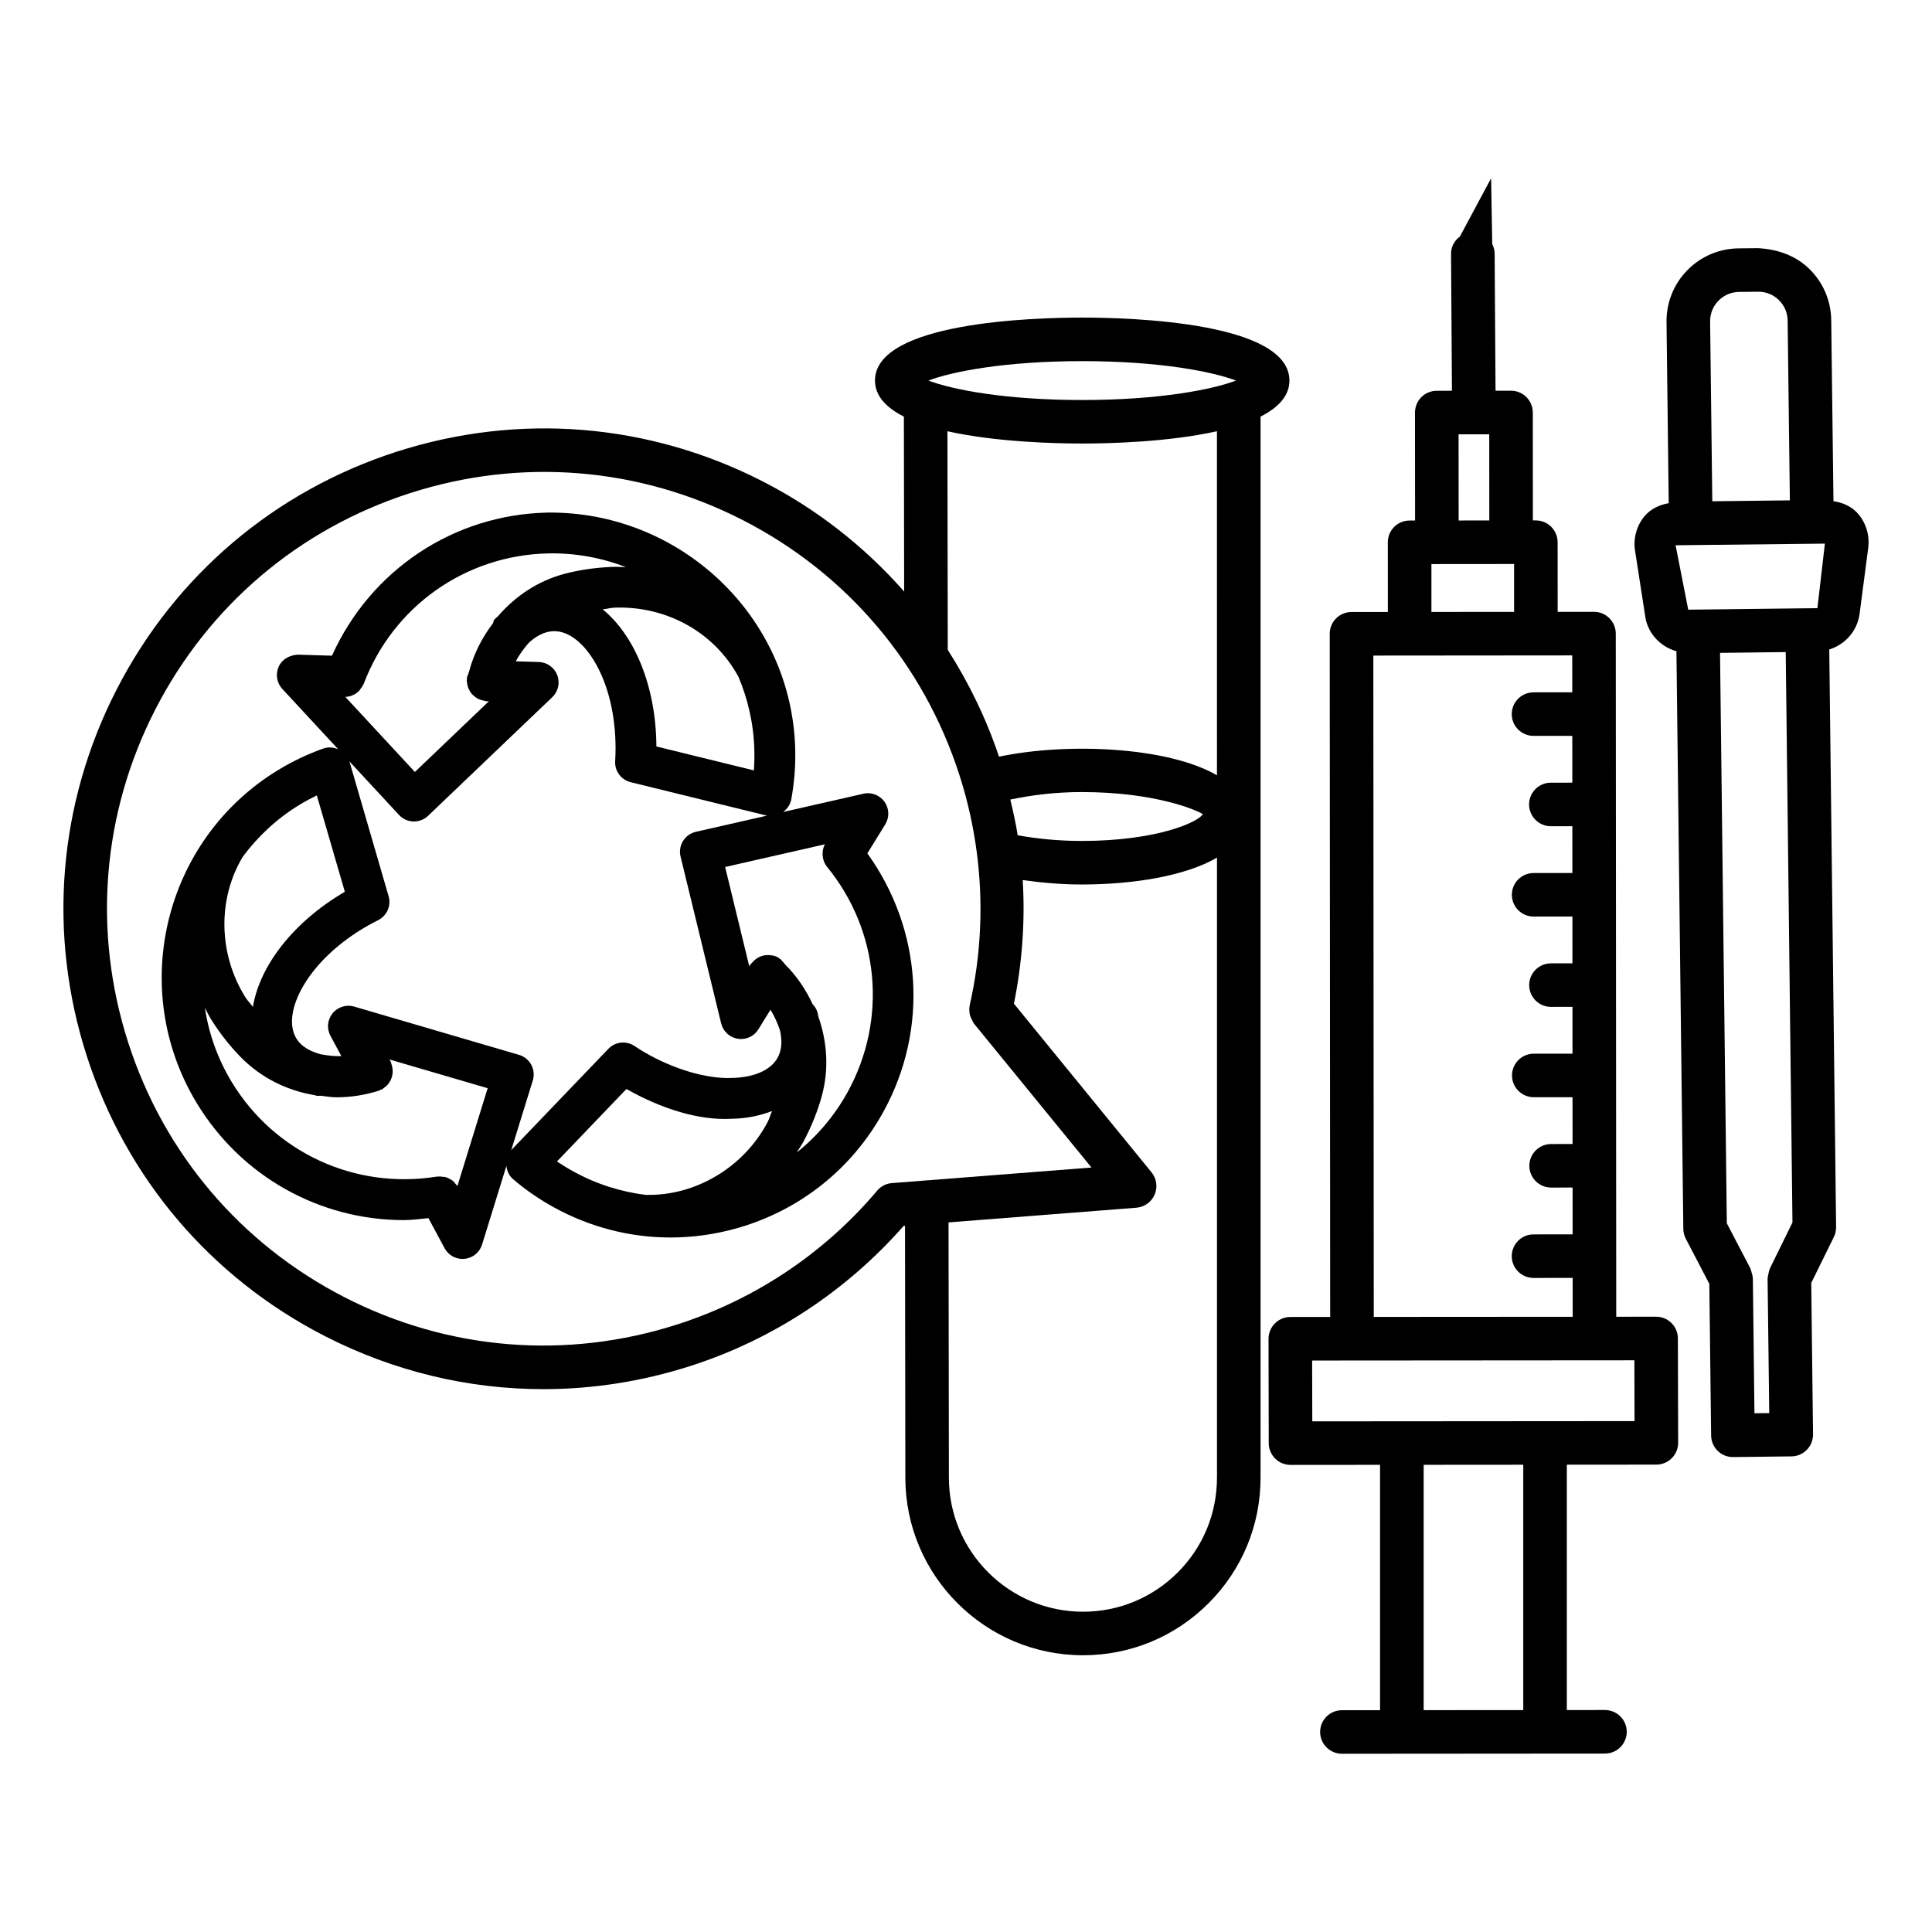
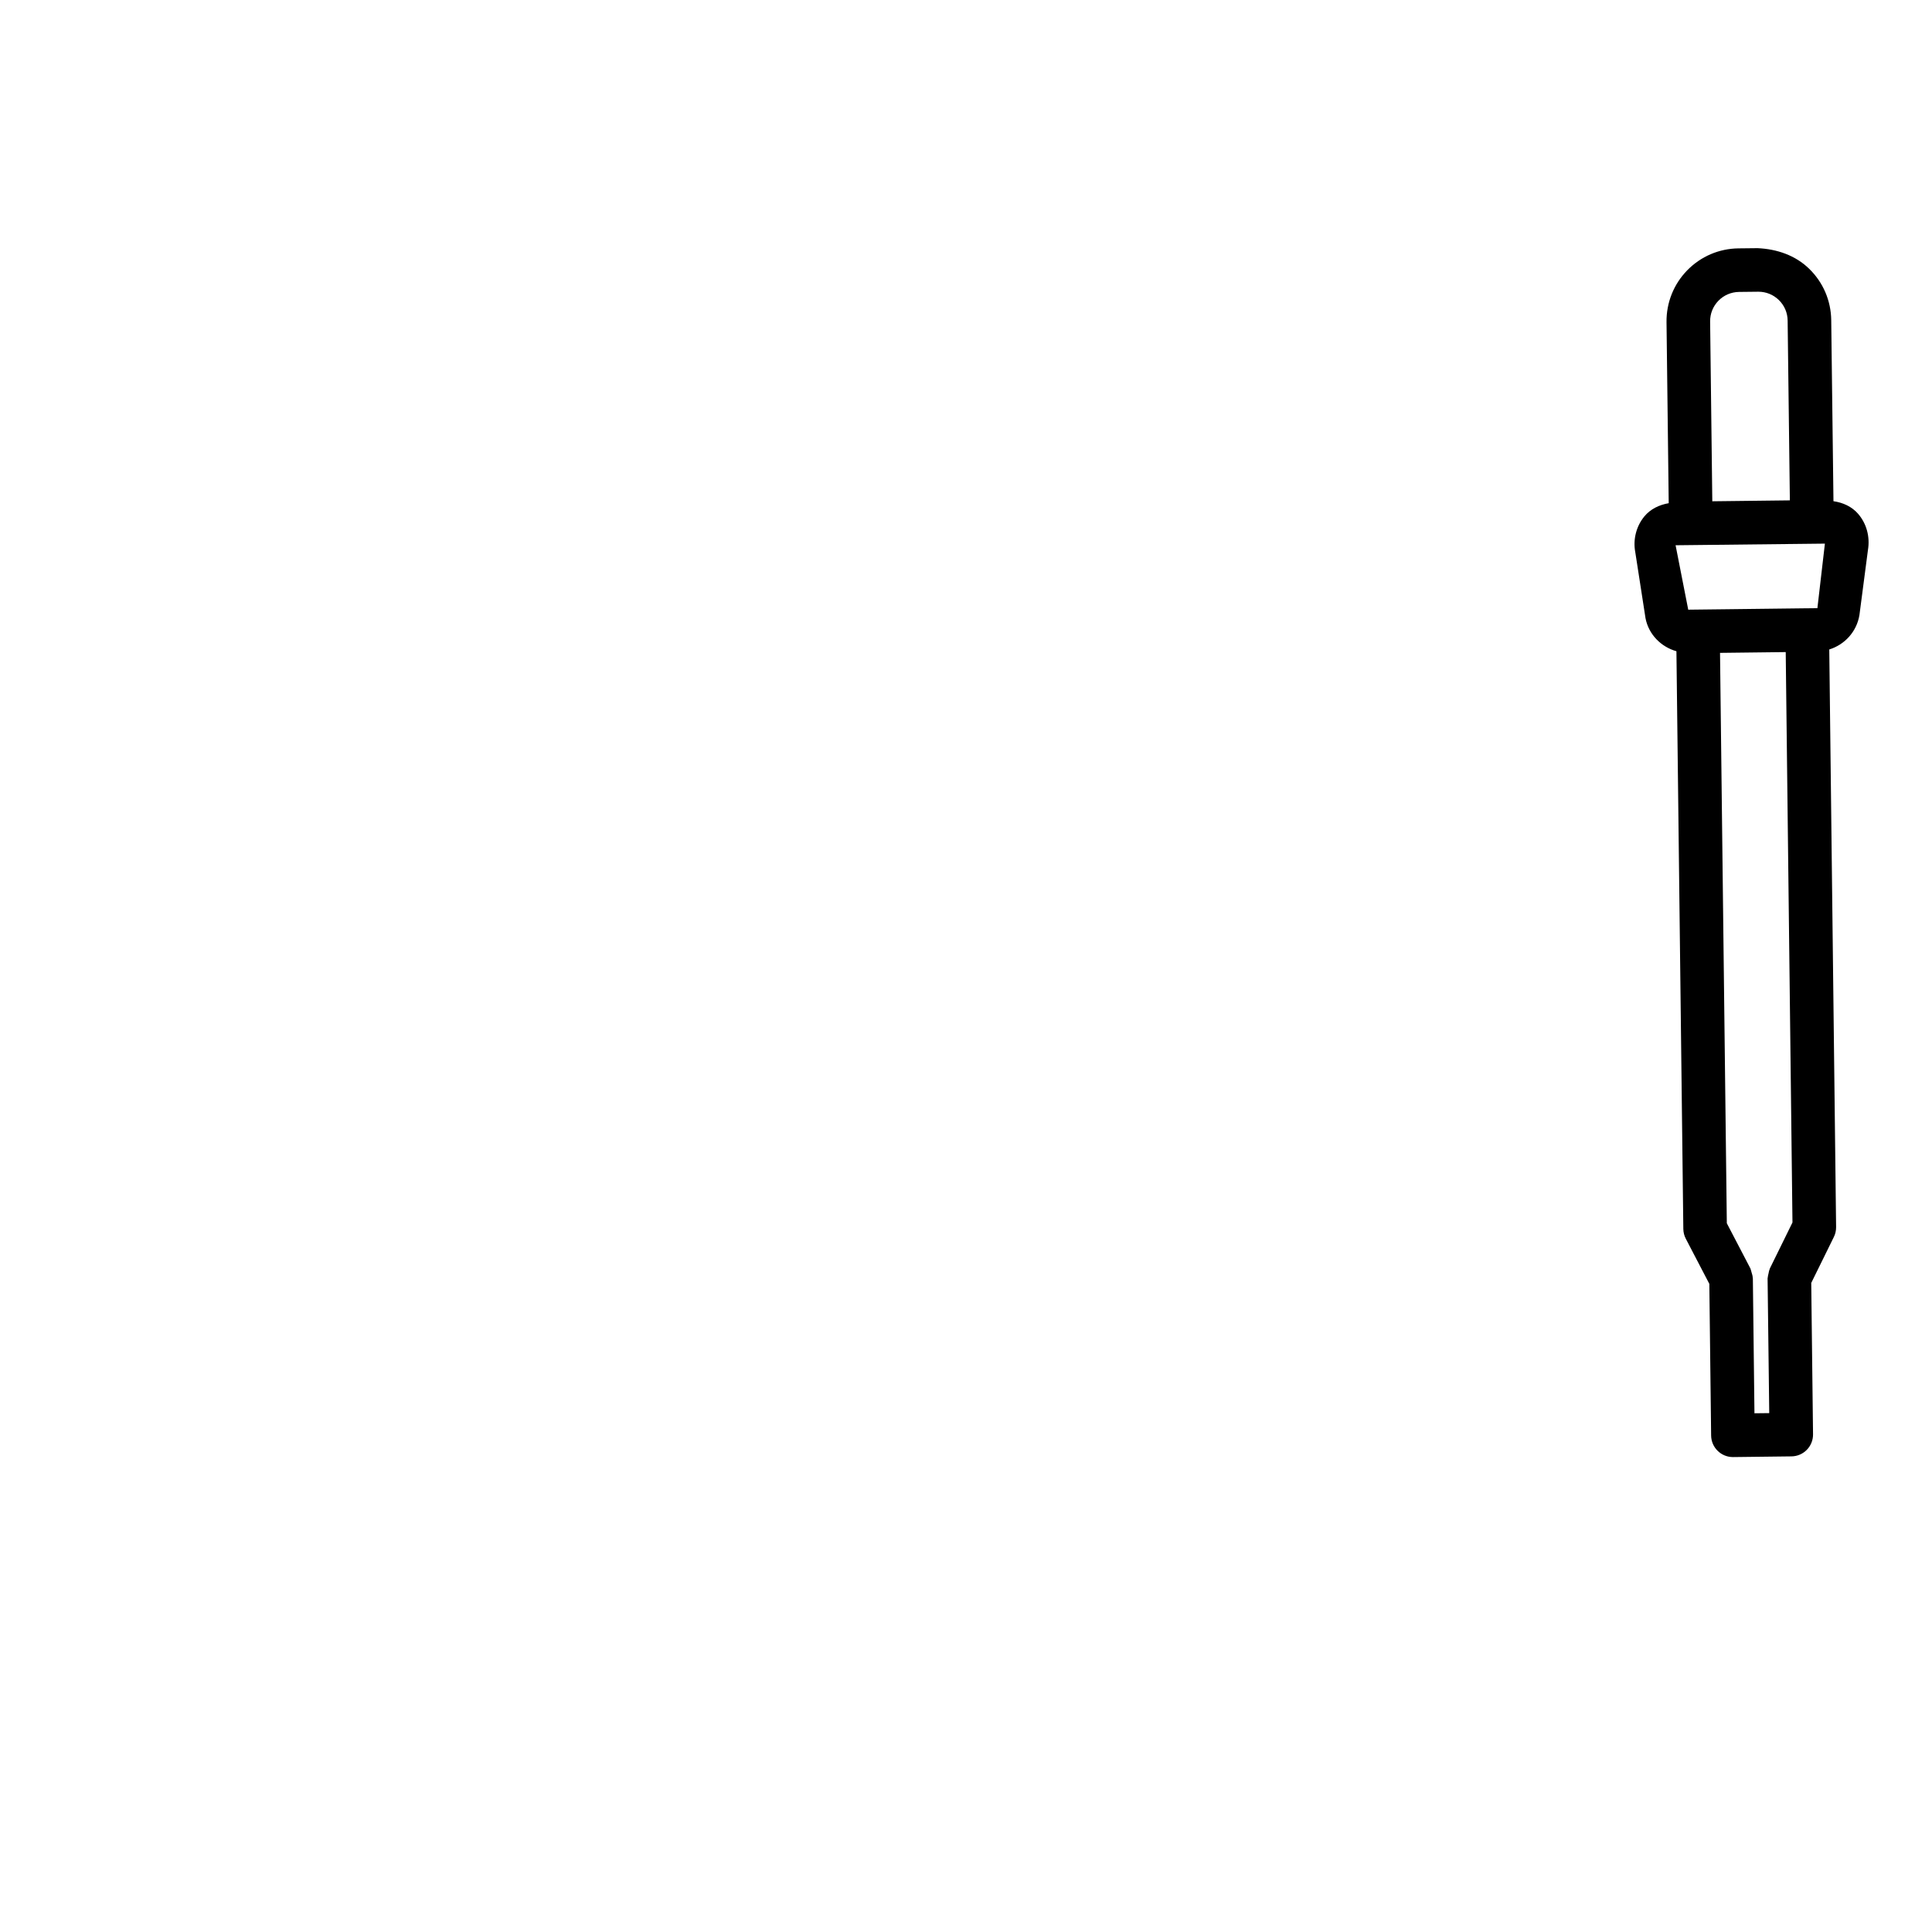
<svg xmlns="http://www.w3.org/2000/svg" fill="#000000" width="800px" height="800px" version="1.1" viewBox="144 144 512 512">
  <g>
    <path d="m636.45 280.2c-1.691-1.953-4.016-3.004-6.562-3.375l-0.594-47.988c-0.07-5.156-2.129-9.98-5.82-13.582-3.676-3.606-8.605-5.262-13.707-5.488l-5.059 0.055c-5.156 0.062-9.973 2.129-13.582 5.82-3.594 3.691-5.535 8.566-5.481 13.715l0.582 47.992c-2.496 0.441-4.832 1.527-6.473 3.523-2.156 2.629-3.016 6.129-2.394 9.426l2.719 17.539c0.824 4.309 4.137 7.606 8.191 8.746l1.828 153.11c0.016 0.902 0.238 1.797 0.664 2.598l6.227 11.945 0.477 40.203c0.043 3.164 2.621 5.699 5.777 5.699h0.07l15.453-0.184c1.52-0.016 2.988-0.641 4.059-1.738 1.07-1.094 1.66-2.562 1.648-4.098l-0.477-40.129 5.984-12.156c0.41-0.816 0.605-1.711 0.605-2.621l-1.812-153.1c4.027-1.242 7.269-4.66 7.996-9.137l2.254-17.223c0.582-3.488-0.363-6.973-2.574-9.547zm-37.051-56.496c1.438-1.48 3.383-2.309 5.453-2.34l5.059-0.055h0.098c2.027 0 3.945 0.781 5.41 2.207 1.48 1.445 2.309 3.383 2.324 5.461l0.59 47.625-9.922 0.117-10.633 0.125-0.578-47.629c-0.023-2.074 0.75-4.023 2.199-5.512zm13.637 256.45c-0.027 0.055-0.02 0.117-0.047 0.172-0.176 0.387-0.238 0.812-0.328 1.234-0.066 0.332-0.18 0.656-0.188 0.988-0.004 0.078-0.043 0.145-0.043 0.223l0.438 35.719-3.918 0.043-0.422-35.727c0-0.043-0.027-0.078-0.027-0.125-0.016-0.531-0.172-1.043-0.34-1.566-0.07-0.223-0.098-0.457-0.191-0.664-0.039-0.086-0.031-0.176-0.074-0.258l-6.269-12.016-1.801-151.16 17.41-0.207 1.789 151.16zm12.594-174.98-2.738 0.031c-0.008 0-0.016-0.004-0.023-0.004l-21.723 0.258-9.746 0.113-3.352-17.074 39.57-0.43z" />
-     <path d="m485.71 244.85c0-15.48-42.035-16.688-54.914-16.688-12.875 0-54.914 1.203-54.914 16.688 0 4.125 3.035 7.215 7.656 9.562l0.07 46.355c-10.418-11.832-23.012-21.773-37.461-29.18-30.246-15.496-64.719-18.27-97.07-7.867-32.352 10.43-58.703 32.832-74.207 63.078-15.496 30.254-18.293 64.727-7.867 97.07 10.43 32.352 32.832 58.703 63.078 74.207 18.23 9.34 37.988 14.066 57.891 14.066 13.129 0 26.32-2.055 39.176-6.199 21.879-7.059 41.234-19.918 56.336-37.066l0.352-0.027 0.09 66.754c0 25.914 21.09 47.031 47.023 47.059h0.043c12.566 0 24.371-4.887 33.262-13.762 8.902-8.891 13.805-20.715 13.805-33.297v-281.2c4.621-2.344 7.652-5.434 7.652-9.559zm-105.41 212.69c-1.715 0.137-3.148 1.039-4.109 2.312-13.895 16.34-32.059 28.48-52.578 35.098-29.434 9.48-60.773 6.953-88.273-7.148-27.5-14.094-47.867-38.059-57.352-67.473-9.48-29.414-6.945-60.766 7.148-88.273 14.102-27.5 38.059-47.867 67.473-57.352 29.406-9.488 60.766-6.945 88.273 7.148 27.5 14.102 47.867 38.059 57.352 67.473 6.375 19.785 7.332 40.875 2.762 61-0.008 0.031 0.004 0.062-0.004 0.094-0.141 0.664-0.145 1.32-0.047 1.996 0.012 0.094 0.008 0.188 0.027 0.281 0.109 0.562 0.34 1.082 0.621 1.602 0.094 0.172 0.16 0.348 0.27 0.512 0.094 0.137 0.117 0.297 0.227 0.43l31.16 38.168zm86.207 78.059c0 9.496-3.691 18.418-10.41 25.133-6.707 6.699-15.621 10.391-25.105 10.391h-0.027c-19.582-0.027-35.5-15.961-35.5-35.527l-0.094-67.648 49.766-3.887c2.141-0.168 4.016-1.516 4.859-3.484 0.844-1.973 0.523-4.254-0.844-5.918l-36.453-44.672c2.188-10.797 2.992-21.797 2.328-32.762 4.957 0.695 10.152 1.176 15.617 1.176 13.785 0 27.598-2.281 35.867-7.125v164.32zm-54.762-179.71c5.644-1.18 11.973-1.984 18.898-1.984 19.977 0 30.922 5.008 32.117 5.859-1.199 2.094-12.145 7.098-32.117 7.098-6.047 0-11.758-0.578-16.945-1.5-0.496-3.184-1.215-6.32-1.953-9.473zm54.762-6.422c-12.984-7.562-39.617-8.746-57.766-4.941-3.375-10.102-7.984-19.547-13.578-28.305l-0.086-57.938c12.855 2.879 28.656 3.258 35.715 3.258 7.059 0 22.855-0.379 35.711-3.258zm-35.711-99.457c-20.637 0-34.676-2.824-40.754-5.156 6.078-2.324 20.117-5.148 40.754-5.148s34.668 2.824 40.742 5.148c-6.07 2.332-20.102 5.156-40.742 5.156z" />
-     <path d="m582.89 492.94-10.57 0.008-0.012-16.07v-0.004-0.004l-0.016-23.855c0-0.031 0.016-0.055 0.016-0.082 0-0.031-0.016-0.055-0.016-0.082l-0.016-23.828c0-0.008 0.004-0.016 0.004-0.023 0-0.008-0.004-0.016-0.004-0.023l-0.016-23.887c0-0.012 0.008-0.023 0.008-0.035s-0.008-0.023-0.008-0.035l-0.016-23.859c0-0.016 0.012-0.031 0.012-0.047s-0.012-0.031-0.012-0.047l-0.016-23.84c0-0.02 0.012-0.039 0.012-0.059 0-0.02-0.012-0.035-0.012-0.055l-0.031-45.207c0-1.527-0.621-2.992-1.703-4.078-1.07-1.078-2.535-1.684-4.07-1.684l-9.625 0.008-0.012-18.461c0-1.535-0.621-3-1.703-4.086-1.07-1.078-2.535-1.684-4.07-1.684h-0.781l-0.023-28.613c-0.016-3.184-2.594-5.762-5.777-5.762l-4.098 0.004-0.242-36.391c-0.008-0.902-0.262-1.727-0.637-2.484l-0.297-17.434-8.266 15.43c-1.398 1.062-2.363 2.664-2.352 4.555l0.242 36.328-4.019 0.004c-1.535 0-3 0.605-4.086 1.691-1.086 1.086-1.691 2.551-1.691 4.086l0.023 28.609h-1.445c-3.199 0-5.777 2.586-5.777 5.769l0.012 18.469-9.633 0.008c-3.199 0-5.777 2.586-5.777 5.777l0.121 181.04-10.562 0.008c-1.535 0-3 0.613-4.086 1.699-1.086 1.086-1.691 2.551-1.691 4.086l0.055 27.66c0.016 3.176 2.594 5.754 5.777 5.754l23.723-0.02v65.023l-10.102 0.008c-3.199 0-5.777 2.586-5.777 5.777 0.016 3.184 2.594 5.762 5.777 5.762l69.703-0.051c3.199 0 5.777-2.586 5.777-5.777-0.016-3.184-2.594-5.762-5.777-5.762l-10.102 0.008v-65.023l23.723-0.02c1.535 0 3-0.613 4.086-1.699 1.086-1.086 1.691-2.555 1.691-4.086l-0.07-27.66c-0.004-3.176-2.582-5.75-5.766-5.75zm-44.223-233.85 0.016 22.836-8.129 0.008-0.016-22.836zm-15.324 34.395 21.906-0.02v12.691l-21.906 0.016zm37.316 24.203 0.008 9.785-10.262 0.004c-3.184 0-5.777 2.586-5.777 5.769 0 3.191 2.594 5.769 5.777 5.769l10.27-0.004 0.008 12.402-5.699 0.008c-3.184 0-5.762 2.594-5.762 5.777 0.016 3.184 2.594 5.762 5.777 5.762h0.016l5.676-0.008 0.008 12.402-10.266 0.008c-3.199 0-5.777 2.586-5.777 5.777 0.016 3.184 2.594 5.762 5.777 5.762l10.273-0.008 0.008 12.402-5.688 0.004c-3.184 0-5.777 2.586-5.777 5.769 0.016 3.191 2.594 5.769 5.777 5.769l5.695-0.004 0.008 12.402-10.254 0.004c-3.184 0-5.777 2.586-5.777 5.769 0 3.191 2.594 5.769 5.777 5.769l10.262-0.004 0.008 12.406-5.676 0.004c-3.184 0-5.777 2.586-5.777 5.769 0.016 3.191 2.594 5.769 5.777 5.769l5.684-0.004 0.008 12.406-10.355 0.008c-3.199 0-5.777 2.586-5.777 5.777 0.016 3.184 2.594 5.762 5.777 5.762l10.363-0.008 0.008 10.301-52.715 0.035-0.113-175.26zm-12.977 279.5-26.398 0.02v-65.02l26.398-0.02zm-55.91-76.516-0.043-16.117 85.398-0.062 0.043 16.117z" />
-     <path d="m378.6 362.47c1.148-1.852 1.07-4.211-0.195-5.988-1.266-1.773-3.492-2.629-5.602-2.133l-21.273 4.84c1.105-0.812 1.91-1.984 2.16-3.336 0.797-4.297 1.148-8.707 1.051-13.117-0.766-35.445-30.59-63.336-65.688-62.895-25.008 0.543-46.914 15.352-57.078 37.922l-9.027-0.273c-2.211 0.125-4.176 1.184-5.086 3.168-0.902 1.988-0.527 4.316 0.957 5.918l14.82 15.996c-1.262-0.551-2.684-0.668-3.973-0.199-4.106 1.457-8.102 3.359-11.875 5.641-30.316 18.398-40.016 58.035-21.633 88.344 11.84 19.504 32.633 30.984 54.879 30.984 2.152 0 4.328-0.312 6.5-0.531l4.277 7.969c0.949 1.77 2.789 2.852 4.769 2.852 0.168 0 0.344-0.008 0.523-0.027 2.168-0.203 4-1.699 4.648-3.781l6.445-20.836c0.152 1.367 0.762 2.641 1.816 3.539 3.332 2.848 6.981 5.352 10.824 7.461 9.613 5.273 20.172 7.961 30.844 7.961 6.043 0 12.121-0.859 18.09-2.594 16.488-4.812 30.121-15.75 38.383-30.809 12.039-21.934 10.164-48.309-4.297-68.395zm-39.023-39.32 0.031-0.012c2.644 6.199 4.156 12.891 4.305 19.832 0.043 1.734-0.008 3.473-0.133 5.191l-25.828-6.34c-0.098-16.012-5.801-29.438-14.23-36.34 1.09-0.105 2.039-0.406 3.172-0.449 13.703-0.484 26.266 6.449 32.684 18.117zm-100.37 3.891c0.121-0.121 0.188-0.297 0.297-0.43 0.324-0.406 0.629-0.82 0.828-1.305 0.02-0.043 0.055-0.07 0.07-0.113 7.769-20.504 26.957-34.062 48.883-34.535 7.113-0.141 14.098 1.117 20.598 3.648-1.129-0.027-2.246-0.133-3.391-0.078-4.516 0.164-8.824 0.773-12.805 1.816-7.082 1.867-13.094 5.898-17.719 11.262-0.332 0.332-0.691 0.586-1.012 0.945-0.242 0.27-0.156 0.645-0.336 0.941-2.852 3.777-5.086 8.051-6.344 12.891-0.09 0.172-0.125 0.359-0.195 0.543-0.078 0.324-0.262 0.59-0.332 0.918-0.023 0.133 0.023 0.25 0.012 0.379-0.012 0.121-0.078 0.215-0.082 0.336-0.008 0.242 0.094 0.453 0.117 0.688 0.039 0.355 0.07 0.695 0.176 1.027 0.113 0.379 0.285 0.711 0.477 1.051 0.129 0.227 0.246 0.449 0.41 0.652 0.305 0.395 0.656 0.711 1.059 1.012 0.121 0.086 0.23 0.18 0.359 0.258 0.5 0.312 1.047 0.52 1.641 0.656 0.062 0.012 0.105 0.055 0.168 0.066 0.07 0.012 0.137 0.012 0.203 0.02 0.219 0.035 0.41 0.141 0.637 0.148l0.625 0.016-19.602 18.723-18.434-19.891c1.445-0.043 2.742-0.668 3.691-1.645zm-30.855 43.988c3.988-5.356 8.988-10.086 15.039-13.758 1.484-0.902 3.016-1.727 4.57-2.481l7.426 25.539c-13.82 8.086-22.594 19.742-24.359 30.504-0.641-0.891-1.375-1.566-1.98-2.523-7.188-11.449-7.441-26.102-0.695-37.281zm56.871 87.262-0.004-0.004c-0.102-0.16-0.266-0.262-0.379-0.41-0.316-0.406-0.633-0.809-1.035-1.102-0.066-0.047-0.148-0.059-0.219-0.105-0.504-0.332-1.047-0.602-1.629-0.754-0.145-0.039-0.301-0.012-0.453-0.035-0.539-0.09-1.074-0.145-1.625-0.066-0.039 0.004-0.074-0.012-0.113-0.004-21.672 3.473-42.988-6.324-54.355-25.062-3.769-6.215-6.094-12.898-7.117-19.672 0.531 0.992 0.992 2.012 1.602 2.981 2.402 3.832 5.094 7.254 7.988 10.18 5.379 5.43 12.195 8.777 19.465 9.98 0.164 0.039 0.301 0.105 0.469 0.145 0.398 0.09 0.785 0.023 1.18 0.02 1.395 0.164 2.777 0.41 4.195 0.41 3.738 0 7.543-0.586 11.277-1.773 0.156-0.051 0.258-0.168 0.402-0.23 0.145-0.062 0.301-0.059 0.441-0.137 0.188-0.102 0.297-0.27 0.469-0.387 0.297-0.207 0.574-0.418 0.816-0.68 0.266-0.273 0.473-0.562 0.672-0.879 0.145-0.238 0.273-0.465 0.379-0.723 0.188-0.434 0.297-0.871 0.363-1.34 0.023-0.172 0.047-0.336 0.051-0.512 0.027-0.57-0.047-1.121-0.207-1.688-0.02-0.07-0.004-0.145-0.027-0.215-0.02-0.055-0.062-0.086-0.078-0.141-0.09-0.254-0.098-0.52-0.23-0.762l-0.297-0.551 26.012 7.613zm82.184-16.891c-6.43 12.152-19.277 19.527-32.062 19.25l-0.008 0.039c-6.684-0.812-13.223-2.852-19.297-6.195-1.52-0.832-3-1.734-4.43-2.703l18.406-19.199c9.121 5.184 19.152 8.383 27.758 7.894 4.07-0.039 7.625-0.836 10.824-2.039-0.449 0.992-0.664 1.961-1.191 2.953zm2.578-16.934c-1.887 3.246-6.375 5.141-12.328 5.207-6.586 0.211-15.234-2.387-22.738-6.742-0.957-0.559-1.887-1.141-2.789-1.738-2.168-1.457-5.094-1.141-6.902 0.754l-25.617 26.715c-0.074 0.078-0.098 0.184-0.164 0.266l5.75-18.59c0.422-1.387 0.281-2.883-0.402-4.156-0.691-1.281-1.859-2.227-3.246-2.633l-43.684-12.793c-2.062-0.613-4.34 0.09-5.727 1.781-1.375 1.699-1.594 4.051-0.562 5.965l2.891 5.379c-1.844 0.078-3.664-0.168-5.473-0.484-2.371-0.652-5.086-1.812-6.566-4.383-3.832-6.684 2.973-20.484 18.848-29.59 0.98-0.559 1.957-1.078 2.938-1.57 2.34-1.168 3.508-3.84 2.773-6.348l-10.324-35.535c-0.031-0.105-0.113-0.184-0.152-0.289l13.234 14.285c0.98 1.062 2.352 1.684 3.797 1.734h0.168c1.387 0 2.727-0.535 3.734-1.5l32.918-31.441c1.578-1.5 2.098-3.812 1.316-5.848s-2.703-3.402-4.883-3.473l-6.106-0.188c0.926-1.773 2.121-3.367 3.422-4.867 1.723-1.602 4.039-3.117 6.797-3.117h0.027c7.699 0.02 16.242 12.812 16.195 31.148 0 1.113-0.043 2.219-0.105 3.305-0.156 2.606 1.578 4.945 4.113 5.57l35.938 8.824c0.078 0.02 0.156 0.012 0.234 0.027l-18.895 4.297c-1.414 0.324-2.641 1.199-3.402 2.43-0.762 1.234-1 2.719-0.656 4.129l10.762 44.227c0.516 2.113 2.254 3.719 4.402 4.059 0.289 0.051 0.57 0.07 0.852 0.07 1.852 0 3.606-0.949 4.598-2.562l3.211-5.191c1.074 1.688 1.855 3.519 2.504 5.398 0.539 2.301 0.691 5.082-0.699 7.469zm18.68 8.875c-3.461 6.309-8.066 11.734-13.527 16.086 0.617-0.988 1.281-1.93 1.836-2.973 2.106-3.988 3.727-8.023 4.816-12.004 1.918-7.051 1.445-14.254-0.879-20.934-0.125-0.465-0.168-0.914-0.32-1.383-0.254-0.789-0.695-1.449-1.23-2.012-1.797-3.828-4.156-7.41-7.32-10.555-0.176-0.281-0.41-0.508-0.637-0.754-0.199-0.188-0.312-0.43-0.52-0.613-0.059-0.047-0.141-0.016-0.199-0.059-0.125-0.094-0.199-0.23-0.336-0.316-0.977-0.602-2.062-0.758-3.133-0.703-0.121 0.008-0.219-0.004-0.34 0.012-1.297 0.152-2.465 0.766-3.363 1.789-0.02 0.023-0.055 0.016-0.074 0.039-0.016 0.02-0.004 0.043-0.02 0.062-0.164 0.195-0.379 0.328-0.516 0.551l-0.332 0.527-6.402-26.336 26.441-6.016c-0.004 0.004 0 0.008-0.004 0.012-0.625 1.172-0.758 2.535-0.445 3.82 0.012 0.055 0 0.098 0.016 0.152 0.195 0.707 0.516 1.391 1.008 1.996 13.879 16.984 16.027 40.383 5.481 59.609z" />
  </g>
</svg>